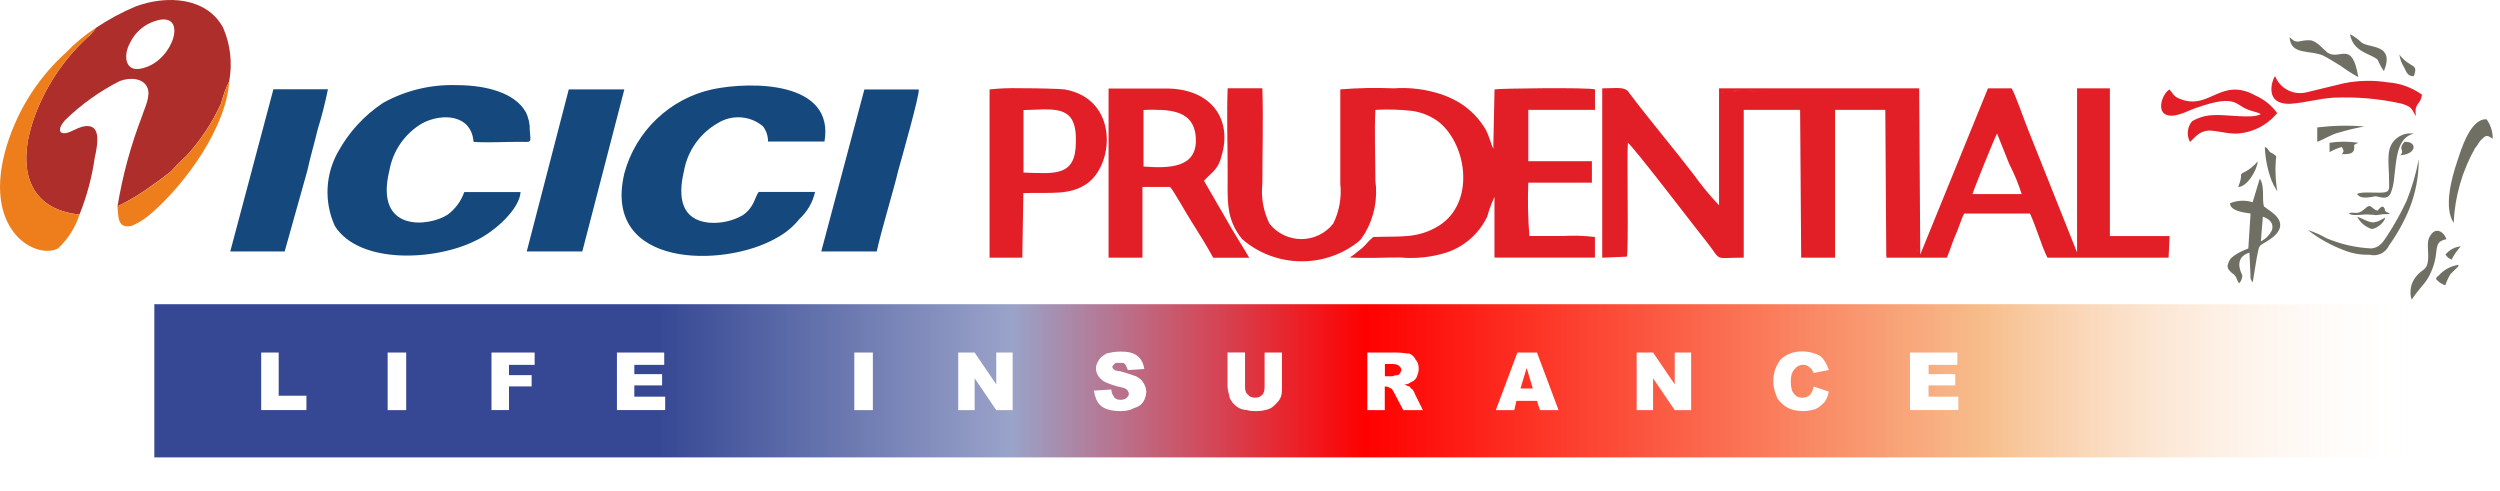
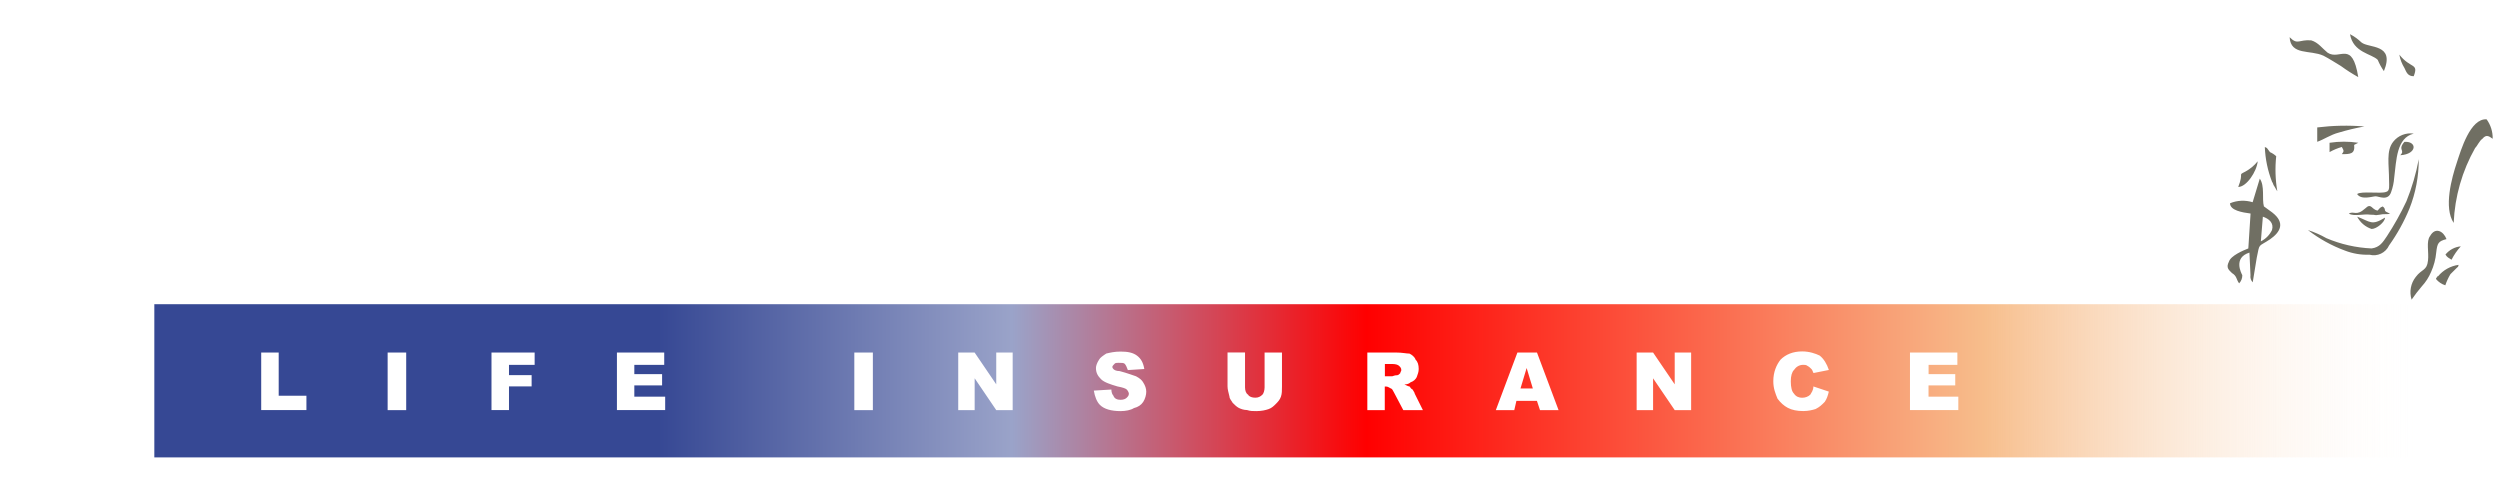
<svg xmlns="http://www.w3.org/2000/svg" width="100%" height="100%" viewBox="0 0 112 22" version="1.1" xml:space="preserve" style="fill-rule:evenodd;clip-rule:evenodd;stroke-linejoin:round;stroke-miterlimit:2;">
  <g transform="matrix(1,0,0,1,-4.194,-15.016)">
    <g transform="matrix(1,0,0,1,4.193,15.015)">
      <g>
-         <path d="M7.009,0.924C8.431,0.512 7.791,2.671 6.457,3.038C5.627,3.315 5.492,2.538 5.817,1.938C6.048,1.443 6.483,1.073 7.009,0.924ZM4.3,1.247C4.186,1.421 4.046,1.576 3.885,1.707C2.798,2.716 1.976,3.978 1.493,5.381C0.758,7.545 1.263,9.381 3.562,9.612C3.894,8.785 4.125,7.921 4.25,7.038C4.345,6.623 4.527,5.749 4.022,5.658C3.517,5.567 3.055,6.118 2.735,5.933C2.735,5.933 2.55,5.795 2.918,5.381C3.639,4.68 4.462,4.091 5.359,3.636C5.817,3.453 6.414,3.498 6.596,3.913C6.781,4.283 6.459,4.88 6.366,5.202C5.861,6.508 5.493,7.862 5.266,9.244C5.848,8.961 6.401,8.622 6.917,8.232C7.192,8.049 7.417,7.865 7.652,7.682C7.882,7.454 8.112,7.182 8.339,6.995C8.979,6.3 9.506,5.507 9.9,4.648C9.989,4.3 10.113,3.961 10.27,3.638C10.418,2.833 10.324,2.001 10,1.249C9.261,-0.133 7.467,-0.223 6.092,0.284C5.465,0.547 4.865,0.87 4.3,1.247Z" style="fill:rgb(173,46,43);" />
-       </g>
+         </g>
    </g>
    <g transform="matrix(1,0,0,1,4.193,15.015)">
      <g>
-         <path d="M3.563,9.612C1.263,9.382 0.763,7.545 1.494,5.381C1.976,3.977 2.798,2.715 3.887,1.707C3.975,1.612 4.252,1.385 4.297,1.247C3.812,1.561 3.365,1.93 2.965,2.347C1.629,3.552 0.672,5.12 0.209,6.858C-0.711,10.44 1.676,11.634 2.601,11.129C3.045,10.713 3.376,10.191 3.563,9.612ZM5.263,9.245C5.31,9.745 5.263,10.257 5.908,10.117C6.247,9.971 6.558,9.768 6.828,9.517C8.344,8.187 10.136,5.7 10.273,3.636C10.115,3.959 9.992,4.299 9.906,4.648C9.508,5.508 8.98,6.301 8.341,7C8.111,7.185 7.881,7.46 7.654,7.687C7.422,7.872 7.192,8.057 6.914,8.242C6.396,8.629 5.842,8.966 5.26,9.247L5.263,9.245Z" style="fill:rgb(238,126,28);" />
-       </g>
+         </g>
    </g>
    <g transform="matrix(1,0,0,1,4.193,15.015)">
      <g>
-         <path d="M60.972,10.714L61.157,10.439C61.567,9.73 61.729,8.904 61.617,8.092C61.617,7.085 61.57,5.935 61.617,4.923C62.169,4.891 62.723,4.907 63.272,4.97C63.706,5.033 64.117,5.205 64.467,5.47C65.754,6.527 66.074,9.101 64.467,10.111C63.5,10.711 62.72,10.571 61.527,10.618C61.392,10.727 61.269,10.85 61.159,10.985C61.063,11.088 60.955,11.18 60.839,11.26C60.725,11.363 60.602,11.455 60.471,11.535C61.206,11.582 62.035,11.535 62.723,11.535C63.436,11.602 64.156,11.523 64.838,11.303C65.626,11.031 66.272,10.453 66.63,9.7C66.711,9.399 66.819,9.105 66.953,8.823L66.953,11.542L71.453,11.542L71.453,10.618C70.966,10.559 70.474,10.545 69.984,10.575L68.517,10.575C68.453,9.78 68.437,8.983 68.469,8.186L71.318,8.186L71.318,7.223L68.469,7.223L68.469,4.923L71.456,4.923L71.456,4.006C71.181,3.911 67.182,3.959 66.956,4.006L66.9,6.67C66.762,6.35 66.717,6.12 66.58,5.84C66.291,5.332 65.878,4.905 65.38,4.6C65.132,4.452 64.87,4.329 64.597,4.235C63.903,4.001 63.17,3.907 62.44,3.958C61.642,3.925 60.842,3.941 60.046,4.005L60.046,8.232C60.113,8.848 60.002,9.47 59.726,10.024C59.381,10.459 58.855,10.712 58.3,10.712C57.745,10.712 57.219,10.459 56.874,10.024C56.599,9.469 56.488,8.846 56.554,8.23C56.554,6.85 56.601,5.33 56.554,3.954L55,3.954C54.953,5.146 55,6.433 55,7.676C55,9.008 54.91,9.79 55.645,10.71C57.131,12.004 59.352,12.044 60.884,10.805L60.978,10.71L60.972,10.714ZM77.015,3.959L85.98,3.959L86.028,11.407L89.062,3.959L90.119,3.959C90.257,4.144 90.719,5.476 90.854,5.798L93.054,11.314L93.054,3.959L94.523,3.959L94.523,10.577L97.2,10.577L97.153,11.544L91.725,11.544C91.45,10.992 91.225,10.164 90.943,9.567L88,9.567C87.865,9.797 87.725,10.302 87.588,10.577C87.45,10.899 87.358,11.222 87.22,11.544L84.6,11.544C84.415,11.544 84.553,11.544 84.506,11.449L84.463,4.923L82.211,4.923L82.211,11.544L80.694,11.544L80.646,4.923L78.12,4.923L78.12,11.544C76.74,11.544 77.155,11.727 76.508,10.899C76.098,10.399 73.157,6.533 72.929,6.399C72.881,7.086 72.972,11.318 72.881,11.499L71.781,11.546L71.781,3.959C72.421,3.959 72.791,3.864 72.976,4.144C73.758,5.201 74.998,6.671 75.876,7.818C76.223,8.305 76.604,8.766 77.015,9.2L77.015,3.959ZM49.665,3.966L49.665,11.544L51.182,11.544L51.182,8.377L52.422,8.377C52.564,8.515 53.204,9.664 53.389,9.941C53.709,10.441 54.076,11.041 54.354,11.548L55.966,11.548C55.871,11.365 55.089,10.126 54.951,9.848L53.939,8.1C54.261,7.733 54.584,7.6 54.721,7C55.221,5.393 54.309,3.966 52.239,3.966L49.665,3.966ZM45.737,3.953L45.669,3.953C45.223,3.942 44.777,3.959 44.334,4.006L44.334,11.544L45.8,11.544L45.847,8.652C46.997,8.605 47.961,8.787 48.747,8.19C49.942,7.27 50.079,4.421 47.69,4.006C47.456,3.979 46.555,3.954 45.737,3.953ZM85.837,11.453C85.842,11.453 85.844,11.453 85.847,11.443C85.85,11.433 85.847,11.453 85.84,11.457L85.837,11.453ZM85.852,11.419L85.852,11.432L85.852,11.419ZM85.892,11.152C85.893,11.173 85.893,11.193 85.892,11.214C85.892,11.234 85.886,11.253 85.884,11.271C85.885,11.231 85.89,11.188 85.892,11.148L85.892,11.152ZM85.906,11.026L85.906,11.05L85.906,11.026ZM85.906,10.853L85.911,10.742L85.911,10.8L85.906,10.853ZM85.918,10.614L85.928,10.258L85.918,10.678L85.918,10.614ZM77.041,9.176L77.036,9.183L77.043,9.183L77.041,9.176ZM77.069,9.14L77.076,9.128C77.076,9.135 77.073,9.141 77.069,9.147L77.069,9.14ZM88.369,8.694C88.416,8.509 89.378,6.12 89.469,5.982L90.019,7.357C90.242,7.786 90.426,8.233 90.571,8.694L88.369,8.694ZM46.763,4.9L46.791,4.9C47.702,4.9 48.233,5.088 48.2,6.352C48.2,7.916 47.28,7.779 45.853,7.732L45.853,4.932L46.763,4.9ZM51.699,4.919L51.726,4.919C52.715,4.919 53.535,5.111 53.576,6.219C53.623,7.506 52.429,7.554 51.229,7.461L51.229,4.926C51.388,4.919 51.546,4.915 51.7,4.915L51.699,4.919ZM101.283,5.113C100.916,5.343 99.719,5.113 99.121,5.16C98.797,5.175 98.481,5.27 98.202,5.435C97.988,5.696 97.953,6.062 98.112,6.359C98.342,6.169 98.48,5.894 98.942,5.849C99.307,5.849 99.719,5.987 100.179,5.987C100.894,5.955 101.563,5.62 102.018,5.067C101.771,4.725 101.438,4.456 101.053,4.285C99.489,3.413 98.986,4.977 97.653,4.427C97.376,4.332 97.331,4.15 97.193,4.01C96.87,4.193 96.593,5.02 97.093,5.157C97.51,5.295 98.153,4.882 98.52,4.79C100.132,4.235 100.174,4.695 100.634,4.88C100.819,4.975 101.139,5.018 101.279,5.11L101.283,5.113ZM108.224,5.205C108.224,4.928 108.177,4.883 108.324,4.653C108.428,4.54 108.491,4.394 108.504,4.241C108.058,3.922 107.533,3.732 106.987,3.691C106.327,3.587 105.655,3.601 105,3.733L103.3,4.145C102.726,4.271 102.139,3.958 101.925,3.41C101.783,3.593 101.418,4.695 102.612,4.65C103.252,4.607 103.854,4.422 104.542,4.377C105.577,4.33 106.614,4.422 107.624,4.652C108.036,4.794 108.036,4.842 108.224,5.207L108.224,5.205ZM77.159,4.132L77.181,4.132L77.159,4.139L77.124,4.139L77.159,4.132ZM77.284,4.11L77.347,4.101C77.327,4.103 77.307,4.106 77.287,4.11L77.25,4.116L77.264,4.116L77.284,4.11ZM77.513,4.085C77.461,4.085 77.413,4.094 77.357,4.099C77.409,4.092 77.457,4.085 77.516,4.082L77.513,4.085ZM78.366,4.073L79.016,4.097L78.295,4.073L78.366,4.073ZM77.899,4.073C77.781,4.073 77.667,4.073 77.558,4.085C77.667,4.085 77.783,4.076 77.902,4.076L77.899,4.073Z" style="fill:rgb(226,30,39);" />
-       </g>
+         </g>
    </g>
    <g transform="matrix(1,0,0,1,4.193,15.015)">
      <g>
        <path d="M108.039,13.428C108.181,13.22 108.335,13.02 108.499,12.828C108.674,12.639 108.814,12.42 108.914,12.183C109.038,11.908 109.116,11.614 109.144,11.313C109.191,10.898 109.234,10.806 109.604,10.713C109.466,10.348 109.097,10.163 108.869,10.575C108.684,10.807 108.822,11.31 108.775,11.675C108.727,12.135 108.5,12.042 108.225,12.41C108,12.696 107.931,13.075 108.04,13.422L108.039,13.428ZM109.139,12.508C109.248,12.637 109.391,12.732 109.551,12.783C109.609,12.608 109.686,12.441 109.781,12.283L110.058,12.008C110.148,11.913 110.106,12.008 110.148,11.866C109.789,11.915 109.46,12.097 109.228,12.376C109.227,12.376 109.225,12.376 109.224,12.376C109.2,12.376 109.181,12.395 109.181,12.419C109.181,12.419 109.181,12.419 109.181,12.419C109.1,12.509 109.143,12.414 109.143,12.509L109.139,12.508ZM100.918,9.06C100.585,8.958 100.228,8.974 99.906,9.107C99.906,9.429 100.458,9.519 100.826,9.567L100.726,11.131C100.498,11.221 99.944,11.451 99.856,11.724C99.714,12.004 99.856,12.094 99.994,12.234C100.224,12.376 100.176,12.511 100.314,12.696C100.408,12.597 100.459,12.465 100.456,12.329C100.409,12.234 100.041,11.547 100.776,11.317L100.823,12.329C100.804,12.445 100.841,12.564 100.923,12.649L101.103,11.549C101.245,10.862 101.151,11.089 101.703,10.719C102.163,10.397 102.391,9.984 101.803,9.524L101.424,9.247C101.33,8.925 101.472,8.327 101.239,8.005L100.919,9.062L100.918,9.06ZM109.558,11.407C109.648,11.545 109.693,11.545 109.83,11.637C109.94,11.419 110.08,11.217 110.245,11.037C109.976,11.063 109.729,11.195 109.558,11.404L109.558,11.407ZM103.395,10.307C103.898,10.697 104.457,11.007 105.054,11.227C105.404,11.363 105.779,11.426 106.154,11.412C106.507,11.506 106.88,11.329 107.031,10.997C107.399,10.482 107.706,9.927 107.946,9.342C108.224,8.639 108.365,7.889 108.361,7.133C108.241,7.778 108.056,8.409 107.809,9.017C107.555,9.558 107.263,10.081 106.936,10.581C106.751,10.856 106.614,11.081 106.249,11.131C105.552,11.1 104.866,10.944 104.223,10.671C103.96,10.521 103.681,10.399 103.393,10.306L103.395,10.307ZM101.375,9.707C101.65,9.802 101.88,9.984 101.787,10.307C101.681,10.527 101.505,10.705 101.287,10.814L101.377,9.714L101.375,9.707ZM106.844,9.754C106.244,10.121 106.204,9.937 105.602,9.707C105.736,9.969 105.969,10.168 106.249,10.259C106.479,10.259 106.849,9.937 106.849,9.759L106.844,9.754ZM109.926,9.984C109.977,8.806 110.307,7.656 110.888,6.63C110.988,6.535 111.078,6.308 111.213,6.218C111.398,5.99 111.536,6.128 111.673,6.218C111.68,5.905 111.585,5.599 111.401,5.346C110.667,5.299 110.251,6.726 110.069,7.278C109.839,7.965 109.469,9.3 109.927,9.99L109.926,9.984ZM105.233,9.572C105.465,9.71 105.88,9.572 106.2,9.619C106.522,9.619 106.294,9.666 106.615,9.619C106.8,9.572 106.937,9.619 107.075,9.572L106.975,9.525C106.747,9.435 106.932,9.39 106.747,9.25C106.61,9.297 106.61,9.345 106.517,9.435C106.24,9.388 106.24,9.068 105.962,9.34C105.554,9.707 105.462,9.432 105.232,9.569L105.233,9.572ZM105.603,8.7C105.792,8.975 106.295,8.795 106.432,8.795C106.569,8.795 106.987,9.023 107.124,8.605C107.199,8.399 107.245,8.184 107.261,7.965C107.361,7.183 107.361,6.171 108.138,5.988C107.787,5.933 107.432,6.074 107.214,6.355C106.894,6.765 107.031,7.362 107.031,8.1C107.031,8.33 107.078,8.56 106.893,8.6C106.663,8.69 105.793,8.553 105.606,8.69L105.603,8.7ZM102.023,8.562C101.936,8.046 101.919,7.52 101.975,7C101.894,6.923 101.8,6.861 101.697,6.817L101.559,6.632L101.465,6.585C101.485,7.121 101.595,7.65 101.79,8.149C101.837,8.196 101.837,8.286 101.884,8.334L102.019,8.564L102.023,8.562ZM100.274,8.377C100.642,8.377 101.103,7.69 101.146,7.227C100.995,7.416 100.808,7.572 100.596,7.687C100.228,7.877 100.548,7.687 100.273,8.379L100.274,8.377ZM107.537,6.955C107.926,6.931 108.11,6.765 108.129,6.618C108.148,6.471 107.996,6.334 107.719,6.357C107.399,6.722 107.767,6.722 107.537,6.95L107.537,6.955ZM104.365,6.4L104.365,6.815C104.539,6.717 104.723,6.64 104.915,6.585C105.015,6.768 105.015,6.768 104.915,6.907C105.283,6.907 105.515,6.907 105.467,6.492L105.652,6.397C105.226,6.332 104.793,6.332 104.367,6.397L104.365,6.4ZM103.813,5.713L103.813,6.353C104.088,6.263 104.413,6.033 104.778,5.941C105.156,5.828 105.539,5.736 105.927,5.666C105.222,5.609 104.514,5.624 103.812,5.71L103.813,5.713ZM105.652,3.461C105.377,1.761 104.823,2.726 104.277,2.361C104.045,2.176 103.86,1.901 103.543,1.809C102.988,1.762 102.943,2.037 102.576,1.667C102.623,2.497 103.493,2.222 104.093,2.497C104.368,2.639 104.643,2.822 104.875,2.959C105.125,3.142 105.386,3.309 105.657,3.459L105.652,3.461ZM108.136,3.414C108.366,2.814 107.998,3.092 107.491,2.449C107.528,2.662 107.607,2.866 107.721,3.049C107.809,3.234 107.863,3.416 108.136,3.416L108.136,3.414ZM106.801,3.184C107.308,1.944 106.114,2.174 105.791,1.899C105.639,1.753 105.468,1.629 105.281,1.532C105.423,2.362 106.248,2.404 106.523,2.682C106.596,2.858 106.687,3.026 106.796,3.182L106.801,3.184Z" style="fill:rgb(112,111,99);" />
      </g>
    </g>
    <g transform="matrix(0.057,0,0,0.057,6.619,14.132)">
      <g>
        <g>
          <path d="M1870.83,254.583L78.75,254.583L78.75,375L1870.83,375L1870.83,254.583ZM817.21,322.5L830.96,321.667C830.96,324.083 831.794,325.708 832.544,326.5C833.377,329 835.794,329.75 838.21,329.75C840.626,329.75 842.252,328.917 843.044,328.083C843.836,327.249 844.71,326.5 844.71,324.917C844.71,324.083 843.877,322.5 843.044,321.667C842.211,320.834 839.835,320 835.794,319.25C830.127,317.583 825.294,316 822.877,313.583C820.46,311.166 818.835,308.75 818.835,304.708C818.835,303.042 819.669,300.667 821.252,298.25C822.085,296.583 824.502,295 826.96,293.375C830.169,292.625 833.419,291.833 838.21,291.833C843.919,291.833 847.96,292.667 851.127,295.042C854.294,297.417 856.044,300.708 856.835,305.542L843.919,306.375C843.085,303.958 842.252,302.333 841.502,301.5C840.752,300.667 839.085,300.667 836.627,300.667C834.96,300.667 834.127,300.667 833.377,301.5C832.627,302.333 831.71,303.167 831.71,303.917C831.71,304.667 832.544,305.583 832.544,305.583C833.377,306.417 834.96,307.167 837.419,307.167C843.835,308.833 847.835,310.5 850.335,311.25C853.502,312.917 855.127,314.5 855.96,316.083C857.544,318.5 858.377,320.958 858.377,323.375C858.377,325.792 857.544,329 855.96,331.417C854.376,333.834 851.919,335.458 848.669,336.25C846.252,337.833 842.21,338.625 838.169,338.625C830.919,338.625 825.252,337.042 822.002,333.792C819.585,331.417 817.96,327.375 817.169,322.542L817.21,322.5ZM951.377,292.583L965.044,292.583L965.044,319.25C965.044,322.5 965.044,324.917 964.21,327.333C963.376,329.749 961.835,331.375 960.21,333C958.585,334.625 956.96,336.208 954.544,337.042C952.128,337.876 948.919,338.625 944.877,338.625C942.377,338.625 940.002,338.625 937.585,337.792C935.169,337.792 932.752,336.958 931.127,336.125C929.502,335.292 927.877,333.75 926.294,332.125C925.46,330.542 923.794,328.917 923.794,327.292C923.044,324.042 922.252,321.625 922.252,319.208L922.252,292.542L936.002,292.542L936.002,320.042C936.002,322.458 936.835,324.875 938.377,325.667C939.21,327.333 941.627,328.083 944.044,328.083C946.461,328.083 948.085,327.25 949.71,325.667C950.544,324.833 951.377,322.417 951.377,320L951.377,292.583ZM1382.75,319.25L1394.84,323.292C1394.09,326.5 1393.29,328.917 1391.67,331.333C1389.29,333.75 1387.67,335.375 1384.42,337C1382,337.75 1378.79,338.583 1374.75,338.583C1369.88,338.583 1365.84,337.75 1362.67,336.083C1359.5,334.416 1356.96,332.083 1354.54,328.875C1352.88,324.833 1351.21,320.792 1351.21,315.125C1351.21,307.875 1353.71,302.208 1356.92,298.167C1360.96,294.125 1366.63,291.708 1373.88,291.708C1379.54,291.708 1384.38,293.375 1387.63,294.958C1390.84,297.458 1393.29,301.458 1394.88,306.292L1382.79,308.708C1381.96,307.042 1381.96,306.292 1381.13,305.5C1380.29,304.708 1379.54,303.833 1377.92,303C1377.17,302.25 1375.54,302.25 1374.71,302.25C1371.5,302.25 1369.09,303.917 1367.46,306.292C1365.79,307.958 1364.96,311.167 1364.96,315.167C1364.96,320.042 1365.79,323.25 1367.46,324.875C1369.04,327.292 1371.46,328.125 1373.88,328.125C1376.29,328.125 1378.71,327.292 1380.34,325.625C1381.09,324.083 1382.71,322.458 1382.71,319.25L1382.75,319.25ZM162.752,292.583L176.502,292.583L176.502,326.542L198.294,326.542L198.294,337.792L162.752,337.792L162.752,292.583ZM628.919,292.583L643.502,292.583L643.502,337.833L628.919,337.833L628.919,292.583ZM262.127,292.583L276.71,292.583L276.71,337.833L262.127,337.833L262.127,292.583ZM343.752,292.583L377.669,292.583L377.669,302.292L357.502,302.292L357.502,310.375L375.294,310.375L375.294,319.208L357.502,319.208L357.502,337.792L343.752,337.792L343.752,292.583ZM1458.63,292.583L1495.88,292.583L1495.88,302.292L1473.26,302.292L1473.26,309.542L1494.21,309.542L1494.21,318.417L1473.21,318.417L1473.21,327.292L1496.63,327.292L1496.63,337.792L1458.63,337.792L1458.63,292.583ZM442.342,292.583L479.509,292.583L479.509,302.292L456.009,302.292L456.009,309.542L477.842,309.542L477.842,318.417L456.009,318.417L456.009,327.292L480.259,327.292L480.259,337.792L442.342,337.792L442.342,292.583ZM710.551,292.583L723.467,292.583L740.467,317.583L740.467,292.583L753.384,292.583L753.384,337.833L740.467,337.833L723.509,312.833L723.509,337.833L710.592,337.833L710.592,292.583L710.551,292.583ZM1243.8,292.583L1256.72,292.583L1273.72,317.583L1273.72,292.583L1286.63,292.583L1286.63,337.833L1273.72,337.833L1256.72,312.833L1256.72,337.833L1243.8,337.833L1243.8,292.583ZM1032.13,337.833L1032.13,292.583L1054.76,292.583C1059.59,292.583 1062.84,293.417 1065.26,293.417C1066.93,294.25 1069.3,295.833 1070.09,298.25C1071.76,299.833 1072.51,302.292 1072.51,305.5C1072.51,307.917 1071.76,309.542 1070.93,311.958C1070.09,313.625 1068.51,315.208 1066.09,316C1065.26,316.833 1063.68,317.667 1061.26,317.667C1062.93,318.417 1064.47,319.25 1065.3,319.25C1066.13,320.083 1066.13,320.917 1067.72,321.667C1068.55,323.333 1069.38,324.083 1069.38,324.917L1075.8,337.833L1060.38,337.833L1053.13,324.083C1052.3,322.417 1051.47,320.875 1050.72,320.875C1049.05,320.042 1048.3,319.292 1046.68,319.292L1045.84,319.292L1045.84,337.875L1032.18,337.875L1032.13,337.833ZM1165.47,330.583L1149.3,330.583L1147.63,337.833L1133.13,337.833L1150.09,292.583L1165.47,292.583L1182.43,337.833L1167.84,337.833L1165.43,330.583L1165.47,330.583ZM1162.22,320.875L1157.34,304.75L1152.51,320.833L1162.26,320.833L1162.22,320.875ZM1045.84,311.25L1051.55,311.25C1052.38,311.25 1053.22,310.417 1055.59,310.417C1056.43,310.417 1057.26,309.583 1058.01,308.833C1058.01,308 1058.84,307.167 1058.84,306.417C1058.84,304.75 1058.01,304 1057.18,303.167C1056.34,302.334 1054.8,301.583 1051.55,301.583L1045.93,301.583L1045.93,311.25L1045.84,311.25Z" style="fill:url(#_Linear1);" />
        </g>
      </g>
    </g>
    <g transform="matrix(1,0,0,1,4.193,15.015)">
      <g>
-         <path d="M36.516,8.6L33.992,8.6C33.807,8.828 33.807,9.287 33.257,9.655C32.795,9.911 32.266,10.022 31.74,9.975C30.54,9.837 30.358,8.875 30.64,7.675C30.798,6.766 31.355,5.974 32.157,5.518C32.788,5.122 33.608,5.178 34.179,5.656C34.33,5.853 34.411,6.095 34.409,6.343L36.938,6.343C37.4,3.636 33.672,3.636 31.925,4C30.008,4.416 28.478,5.875 27.971,7.77C26.959,12.049 32.471,12.001 34.771,10.67C35.179,10.456 35.538,10.159 35.826,9.8C36.172,9.479 36.413,9.061 36.516,8.6ZM20.487,3.815L20.456,3.815C19.308,3.777 18.171,4.051 17.166,4.608C16.323,5.166 15.629,5.921 15.144,6.808C14.571,7.826 14.518,9.058 15,10.122C16.1,11.867 19.551,11.686 21.346,10.762C22.128,10.397 23.276,9.387 23.323,8.605L20.8,8.605C20.66,9.006 20.404,9.356 20.065,9.612C19.235,10.164 16.756,10.442 17.446,7.635C17.604,6.751 18.142,5.98 18.916,5.525C19.788,5.063 21.116,5.11 21.216,6.355C21.761,6.402 22.638,6.355 23.236,6.355C23.834,6.355 23.788,6.445 23.736,5.848C23.745,5.56 23.682,5.275 23.553,5.018C23.071,4.163 21.8,3.821 20.487,3.815ZM36.8,11.267L39.279,11.267C39.462,10.395 40.014,8.603 40.244,7.635C40.382,7.135 41.209,4.235 41.161,4.008L38.725,4.008L36.793,11.269L36.8,11.267ZM10.322,11.267L12.754,11.267L13.773,7.633C13.911,6.993 14.093,6.396 14.233,5.798C14.417,5.207 14.57,4.607 14.692,4L12.25,4L10.318,11.261L10.322,11.267ZM23.599,11.267L26.088,11.267L27.972,4.006L25.482,4.006L23.599,11.267Z" style="fill:rgb(21,73,125);" />
-       </g>
+         </g>
    </g>
  </g>
  <defs>
    <linearGradient id="_Linear1" x1="0" y1="0" x2="1" y2="0" gradientUnits="userSpaceOnUse" gradientTransform="matrix(1398.5,0,0,1398.5,472.333,315.167)">
      <stop offset="0" style="stop-color:rgb(54,72,148);stop-opacity:1" />
      <stop offset="0.2" style="stop-color:rgb(154,163,201);stop-opacity:1" />
      <stop offset="0.4" style="stop-color:rgb(255,0,0);stop-opacity:1" />
      <stop offset="0.75" style="stop-color:rgb(247,190,140);stop-opacity:1" />
      <stop offset="1" style="stop-color:rgb(254,254,254);stop-opacity:0" />
    </linearGradient>
  </defs>
</svg>